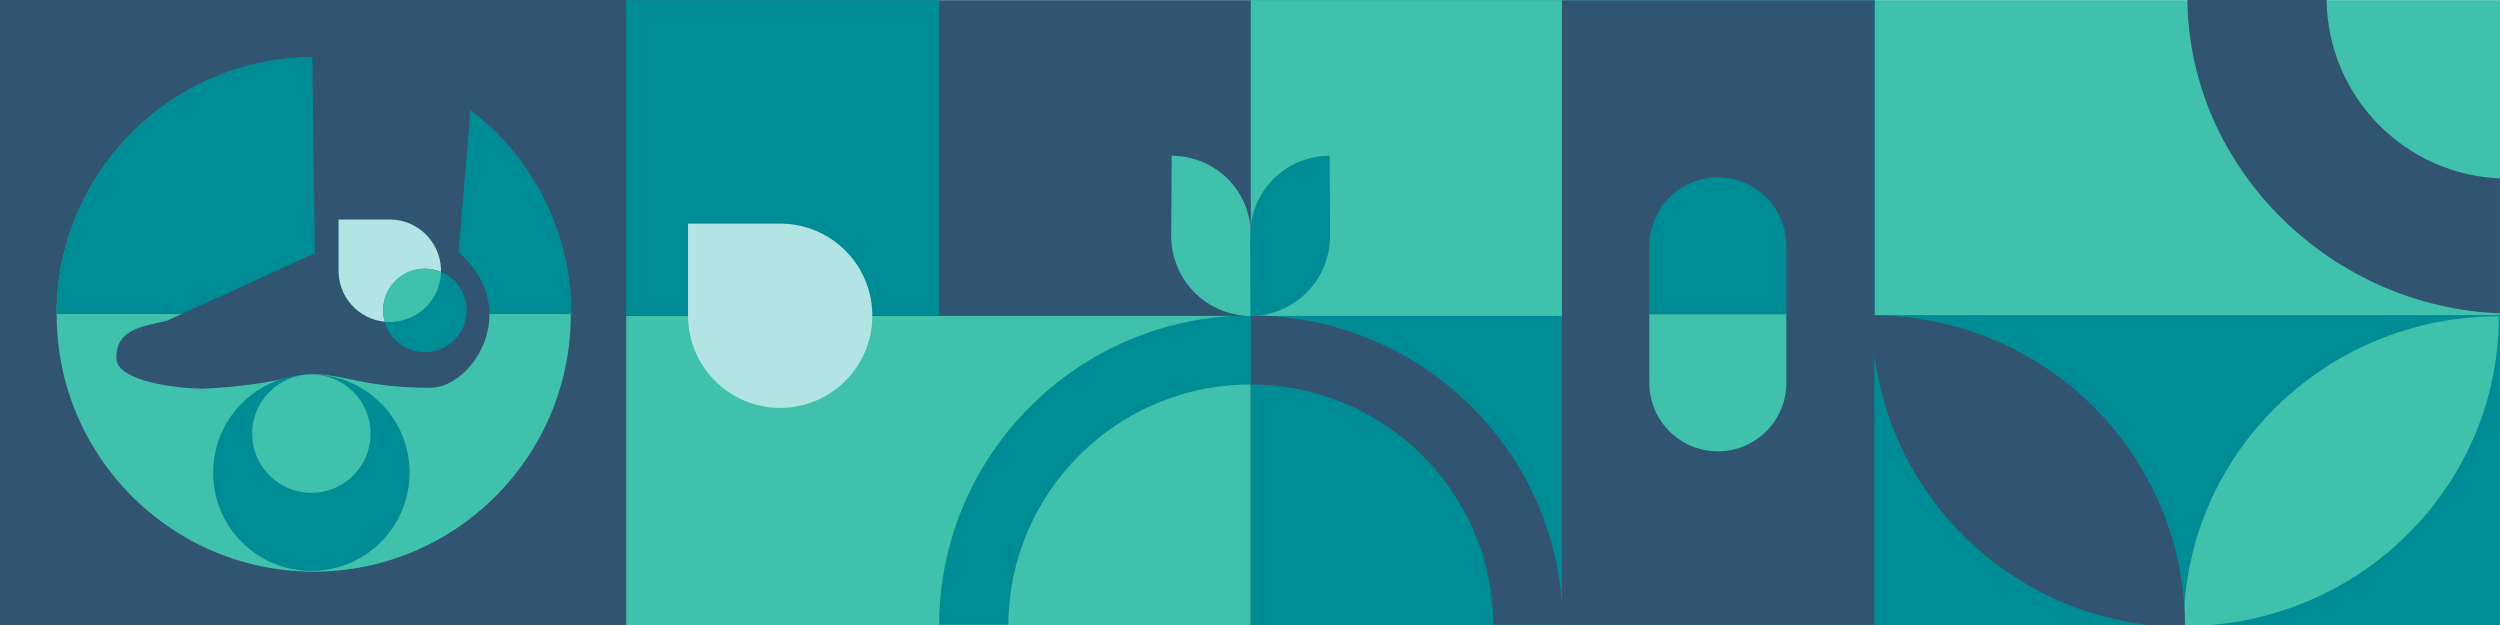
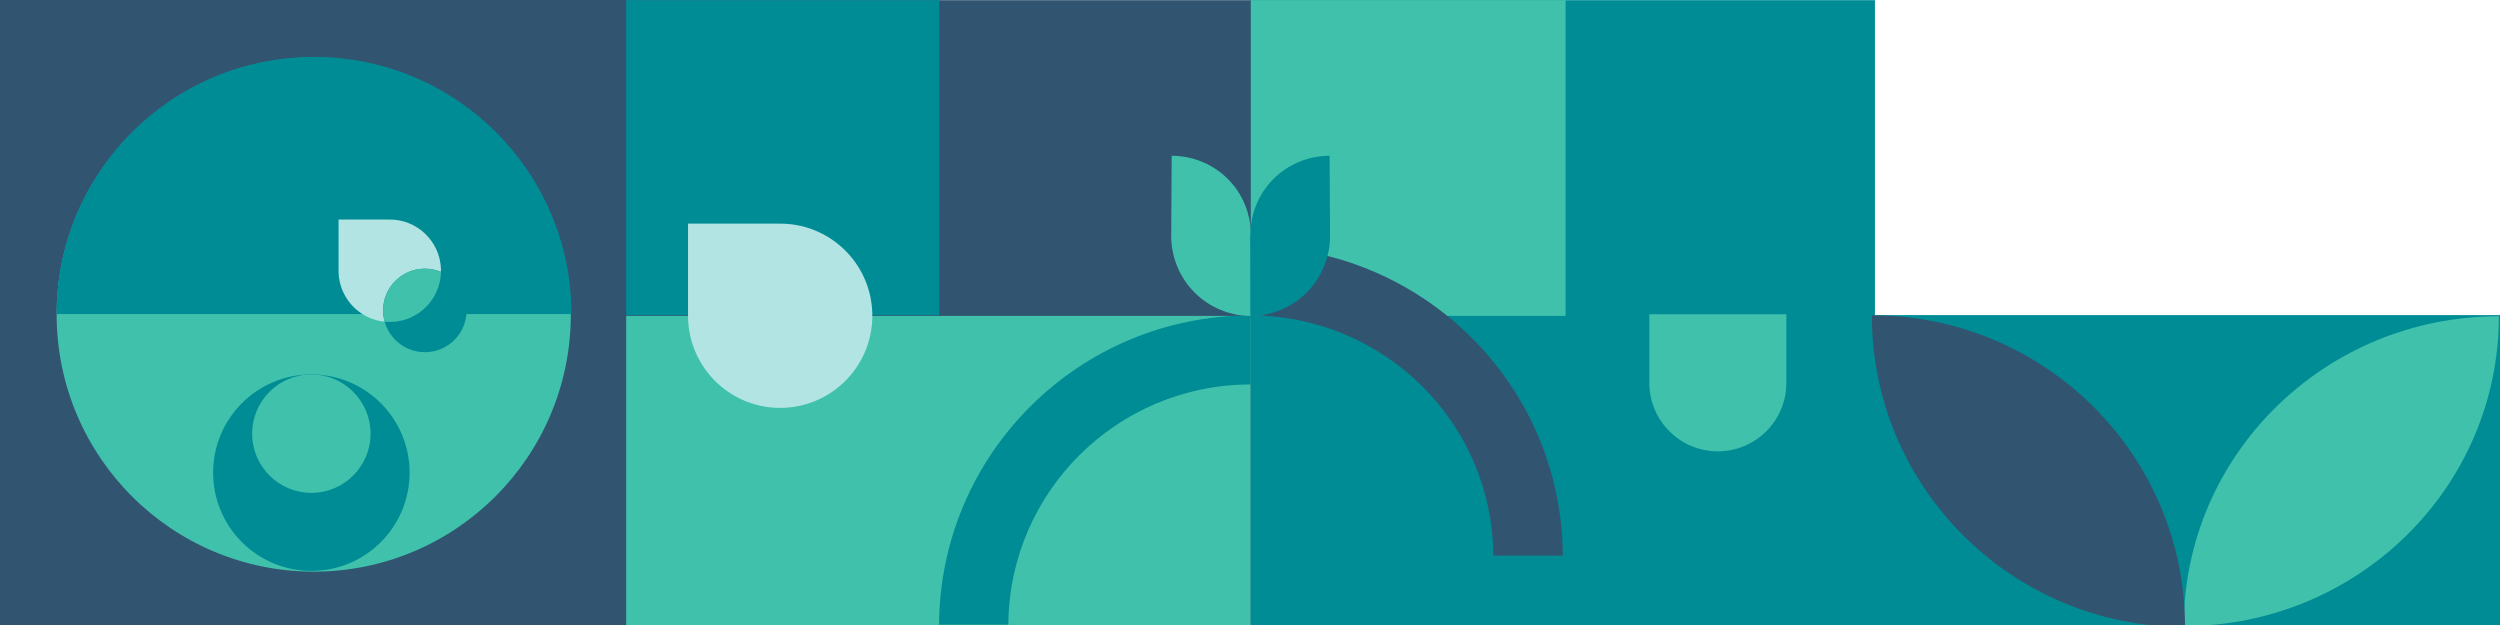
<svg xmlns="http://www.w3.org/2000/svg" id="Layer_1" viewBox="0 0 1320 330">
  <defs>
    <style>.cls-1{fill:#008c95;}.cls-2{fill:#b1e4e3;}.cls-3{fill:#40c1ac;}.cls-4{fill:#315470;}</style>
  </defs>
-   <rect class="cls-3" x="989.53" y=".08" width="330.76" height="329.94" transform="translate(2309.81 330.11) rotate(-180)" />
  <rect class="cls-1" x="659.89" y=".08" width="330.07" height="329.94" transform="translate(1649.85 330.11) rotate(-180)" />
  <rect class="cls-3" x="660.07" y=".08" width="166.55" height="166.69" transform="translate(1486.7 166.86) rotate(-180)" />
  <rect class="cls-1" x="989.53" y="166.37" width="330.49" height="164.97" transform="translate(2309.55 497.71) rotate(-180)" />
-   <rect class="cls-4" x="742.34" y="82.57" width="329.68" height="164.97" transform="translate(742.12 1072.23) rotate(-90)" />
  <rect class="cls-4" x="330.46" y=".08" width="329.94" height="329.94" transform="translate(990.85 330.11) rotate(-180)" />
  <rect class="cls-3" x="330.46" y="166.8" width="329.88" height="163.65" transform="translate(990.79 497.24) rotate(-180)" />
  <rect class="cls-1" x="328.27" y=".08" width="167.66" height="166.36" transform="translate(824.2 166.53) rotate(-180)" />
  <path class="cls-3" d="m1319.39,166.98h0c-91.88,0-166.36,73.25-166.36,163.62h0s0,0,0,0c91.88,0,166.36-73.25,166.36-163.62Z" />
  <path class="cls-4" d="m988.33,166.48h0c0,90.91,74.03,164.61,165.36,164.61h0c0-90.91-74.03-164.61-165.36-164.61Z" />
  <path class="cls-2" d="m410.84,118.08l.02-.02h-47.58v48.25h.01c0,.67,0,1.35.02,2.03.9,26.85,23.4,47.9,50.25,47,26.86-.9,47.9-23.39,47-50.25-.89-26.68-23.1-47.61-49.72-47Z" />
-   <path class="cls-4" d="m660.43,166.54c-.1,0-.19,0-.29,0h0v36.46c70.63,0,127.93,56.72,128.35,126.84h36.68c-.43-90.16-73.99-163.14-164.75-163.29Z" />
+   <path class="cls-4" d="m660.43,166.54c-.1,0-.19,0-.29,0h0c70.63,0,127.93,56.72,128.35,126.84h36.68c-.43-90.16-73.99-163.14-164.75-163.29Z" />
  <path class="cls-1" d="m660.05,166.54c.1,0,.19,0,.29,0h0v36.46c-70.4,0-127.51,56.72-127.94,126.84h-36.56s0,0,0,0c.42-90.16,73.75-163.14,164.21-163.29Z" />
  <path class="cls-1" d="m870.85,129.83c0-19.98,16.2-36.18,36.18-36.18h0c19.98,0,36.18,16.2,36.18,36.18v36.13h-72.35v-36.13Z" />
  <path class="cls-3" d="m907.03,238.31h0c-19.98,0-36.18-16.2-36.18-36.18v-36.13s0-.05,0-.05h72.35v.05s0,36.13,0,36.13c0,19.98-16.2,36.18-36.18,36.18Z" />
-   <path class="cls-4" d="m1320.66,165.45s.02,0,.03,0v-71.23c-50.87-1.66-91.72-43.28-92.25-94.43l-73.49-.03h-.02c0,.1,0,.2,0,.3,1.07,89.6,76.58,162.48,165.72,165.39Z" />
  <path class="cls-3" d="m660.46,124.34c.1-23.56-18.57-41.97-41.81-42.11l-.25,42.78c.29,23.07,18.8,41.69,42.06,41.83l.13-42.44s-.13-.04-.13-.06Z" />
  <path class="cls-1" d="m660.21,124.34c-.1-23.56,18.57-41.97,41.81-42.11l.25,42.78c-.29,23.07-18.8,41.69-42.06,41.83l-.13-42.44s.13-.04.13-.06Z" />
  <rect class="cls-4" x="-.23" y="-.12" width="330.86" height="330.21" />
  <circle class="cls-3" cx="165.65" cy="166.09" r="135.74" />
  <path class="cls-1" d="m165.79,30.06c-75.07,0-135.92,60.75-135.92,135.75h271.84c0-75-60.85-135.75-135.92-135.75" />
-   <path class="cls-4" d="m88.19,169.33c-13.62,3.13-26.94,4.65-26.74,19.77.17,12.8,34.63,16.12,45.14,16.12,0,0,23.66-.5,46.86-6.05,23.2-5.54,30.84,5.59,74.06,5.59,22.37-.45,48.57-41.67,14.64-71.61l6.28-75.23c-20.19-18.19-48.78-29.13-83.51-28.59l1.31,104.42-78.04,35.57Z" />
  <path class="cls-2" d="m205.2,115.92h.01s-26.45-.01-26.45-.01v26.82h0c0,.37,0,.75,0,1.13.5,14.93,13.01,26.63,27.94,26.13,14.93-.5,26.63-13.01,26.13-27.94-.5-14.83-12.85-26.47-27.64-26.13Z" />
  <circle class="cls-1" cx="224.33" cy="163.91" r="22.05" />
  <path class="cls-3" d="m232.85,143.57c-2.62-1.1-5.5-1.71-8.52-1.71-12.18,0-22.05,9.87-22.05,22.05,0,2.06.29,4.05.82,5.95,1.18.12,2.39.17,3.61.13,14.42-.48,25.82-12.17,26.13-26.41Z" />
  <circle class="cls-1" cx="164.4" cy="249.57" r="51.87" />
  <circle class="cls-3" cx="164.4" cy="228.97" r="31.26" />
</svg>